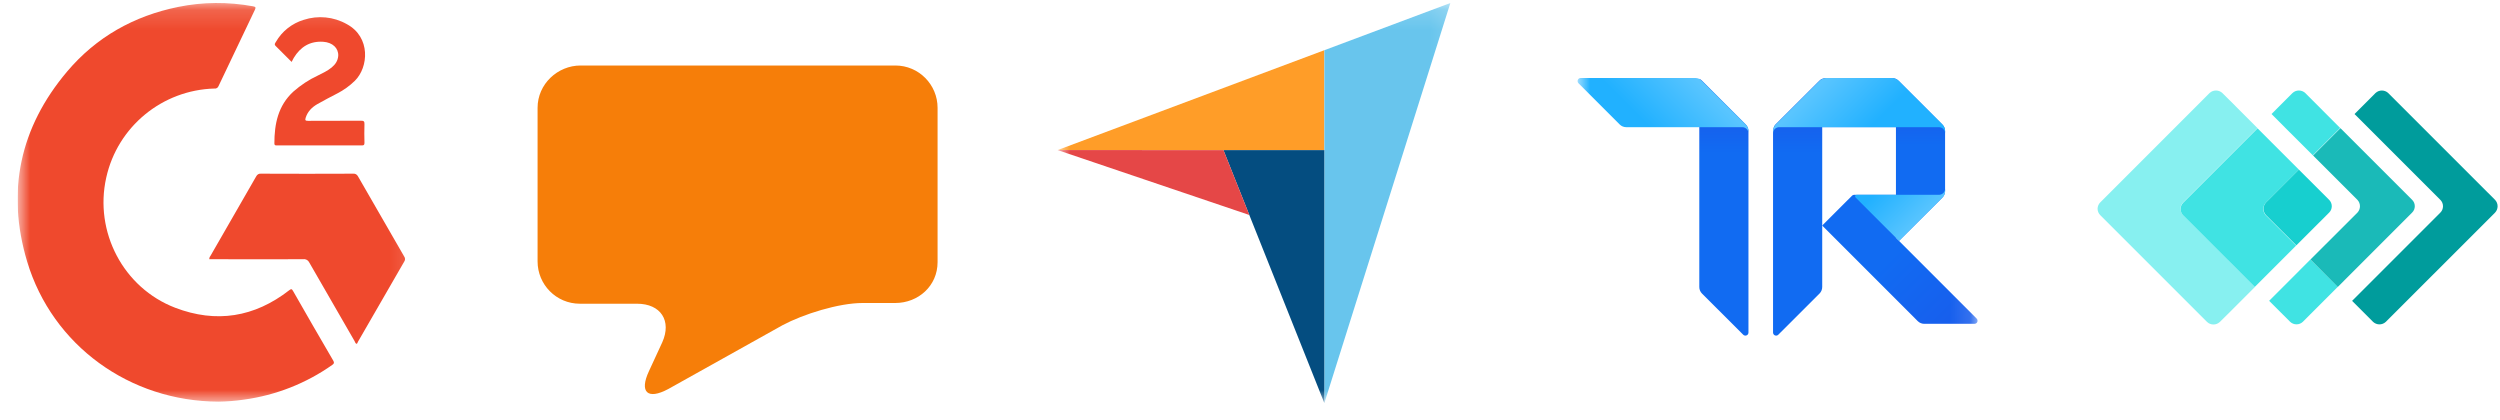
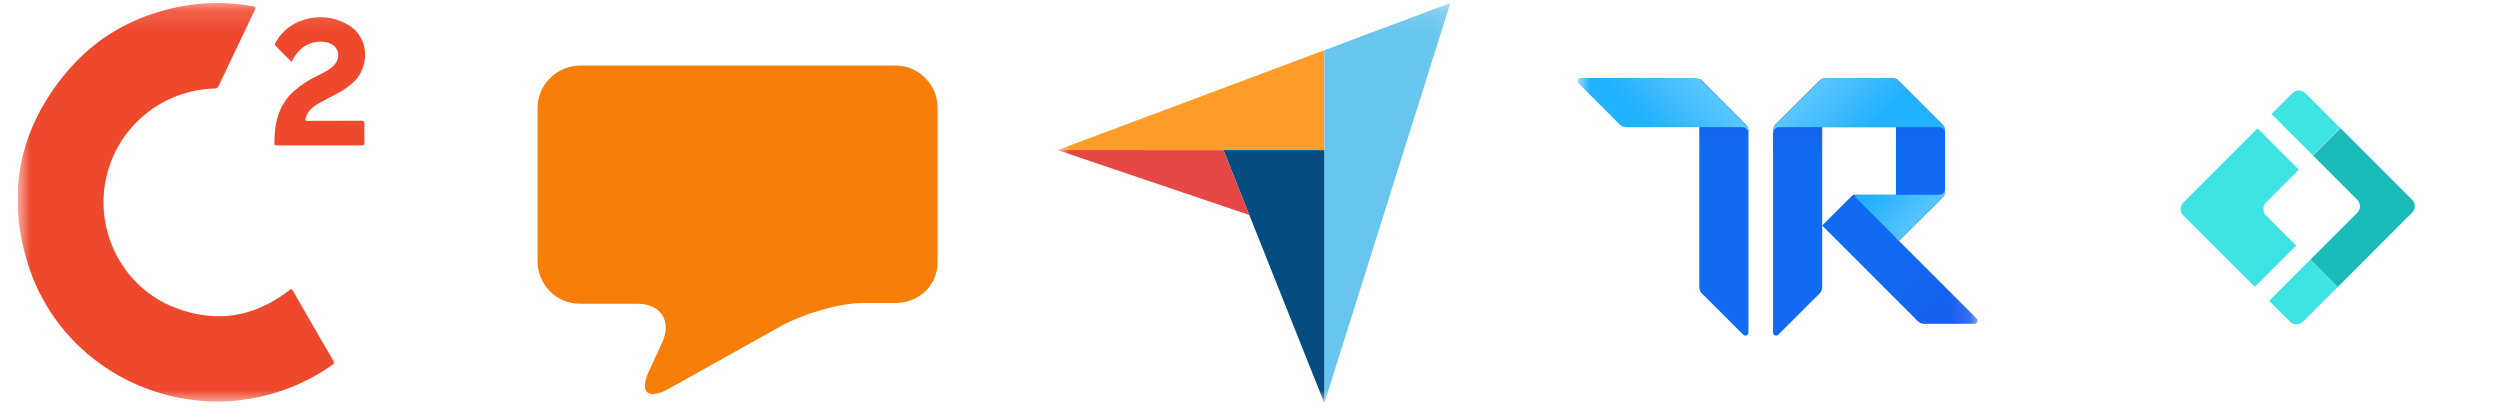
<svg xmlns="http://www.w3.org/2000/svg" width="125" height="21" viewBox="0 0 125 21" fill="none">
  <g clip-path="url(#clip0_1471_1079)">
    <mask id="mask0_1471_1079" style="mask-type:luminance" maskUnits="userSpaceOnUse" x="0" y="0" width="21" height="21">
      <path d="M20.879 0.15H0.879V20.15H20.879V0.15Z" fill="white" />
    </mask>
    <g mask="url(#mask0_1471_1079)">
      <path d="M10.925 20.082C6.484 20.069 2.619 17.269 1.358 13.081C0.307 9.578 0.991 6.372 3.36 3.572C4.817 1.849 6.699 0.797 8.904 0.347C10.139 0.094 11.413 0.087 12.654 0.315C12.794 0.341 12.794 0.379 12.743 0.493C12.135 1.76 11.527 3.033 10.925 4.307C10.893 4.389 10.811 4.44 10.722 4.427C8.112 4.497 5.875 6.334 5.312 8.881C4.703 11.593 6.167 14.393 8.758 15.387C10.811 16.173 12.724 15.863 14.46 14.513C14.549 14.444 14.587 14.431 14.65 14.545C15.315 15.711 15.987 16.876 16.665 18.036C16.722 18.137 16.703 18.181 16.614 18.245C15.303 19.17 13.788 19.765 12.198 19.981C11.774 20.044 11.349 20.076 10.925 20.082Z" fill="#EF492D" />
-       <path d="M17.823 17.193C17.766 17.161 17.753 17.104 17.728 17.054C16.968 15.742 16.214 14.431 15.46 13.119C15.409 13.011 15.289 12.942 15.168 12.961C13.66 12.967 12.159 12.961 10.651 12.961H10.461C10.461 12.904 10.48 12.847 10.518 12.803C11.285 11.472 12.045 10.148 12.811 8.817C12.856 8.729 12.944 8.672 13.046 8.684C14.585 8.691 16.125 8.691 17.664 8.684C17.759 8.672 17.855 8.729 17.899 8.817C18.665 10.154 19.438 11.491 20.211 12.828C20.262 12.898 20.268 12.992 20.218 13.069C19.438 14.412 18.665 15.755 17.892 17.098C17.88 17.136 17.867 17.18 17.823 17.193Z" fill="#EF492D" />
      <path d="M14.581 3.096C14.302 2.817 14.048 2.558 13.782 2.298C13.7 2.216 13.757 2.159 13.795 2.095C14.099 1.563 14.6 1.17 15.182 0.993C15.898 0.758 16.684 0.834 17.343 1.208C18.54 1.854 18.432 3.362 17.742 4.04C17.482 4.294 17.184 4.509 16.861 4.674C16.525 4.851 16.196 5.016 15.867 5.206C15.594 5.364 15.385 5.573 15.284 5.884C15.246 6.011 15.265 6.042 15.404 6.042C16.285 6.036 17.165 6.042 18.046 6.036C18.179 6.036 18.23 6.061 18.223 6.207C18.211 6.517 18.217 6.828 18.223 7.138C18.223 7.24 18.198 7.271 18.097 7.271C16.677 7.271 15.265 7.271 13.846 7.271C13.776 7.271 13.719 7.271 13.719 7.176C13.719 6.194 13.903 5.282 14.669 4.579C15.037 4.256 15.448 3.983 15.886 3.78C16.126 3.66 16.373 3.546 16.582 3.375C16.766 3.223 16.893 3.039 16.912 2.792C16.931 2.406 16.627 2.121 16.164 2.089C15.499 2.045 15.024 2.342 14.688 2.893C14.656 2.957 14.625 3.014 14.581 3.096Z" fill="#EF492D" />
    </g>
-     <path d="M26.879 5.39C26.879 4.203 27.881 3.275 29.031 3.275H44.764C45.951 3.275 46.879 4.24 46.879 5.39V13.108C46.879 14.296 45.912 15.15 44.762 15.15H43.129C41.941 15.15 40.163 15.706 39.124 16.262L33.41 19.453C32.37 20.01 31.962 19.602 32.445 18.563L33.113 17.116C33.595 16.04 33.038 15.186 31.851 15.186H28.994C27.806 15.186 26.879 14.222 26.879 13.071V5.39Z" fill="#F67E09" />
+     <path d="M26.879 5.39C26.879 4.203 27.881 3.275 29.031 3.275H44.764C45.951 3.275 46.879 4.24 46.879 5.39V13.108C46.879 14.296 45.912 15.15 44.762 15.15H43.129C41.941 15.15 40.163 15.706 39.124 16.262L33.41 19.453C32.37 20.01 31.962 19.602 32.445 18.563L33.113 17.116C33.595 16.04 33.038 15.186 31.851 15.186H28.994C27.806 15.186 26.879 14.222 26.879 13.071V5.39" fill="#F67E09" />
    <mask id="mask1_1471_1079" style="mask-type:luminance" maskUnits="userSpaceOnUse" x="52" y="0" width="21" height="21">
      <path d="M72.879 0.15H52.879V20.15H72.879V0.15Z" fill="white" />
    </mask>
    <g mask="url(#mask1_1471_1079)">
      <path d="M52.879 7.504L61.173 7.506L66.217 7.506V2.51L52.879 7.504Z" fill="#FF9D28" />
      <path d="M66.219 2.51V20.15L72.518 0.15L66.219 2.51Z" fill="#68C5ED" />
      <path d="M66.216 7.507L61.172 7.506L66.216 20.151V7.507Z" fill="#044D80" />
      <path d="M52.879 7.504L62.467 10.75L61.173 7.506L52.879 7.504Z" fill="#E54747" />
    </g>
    <mask id="mask2_1471_1079" style="mask-type:luminance" maskUnits="userSpaceOnUse" x="78" y="0" width="21" height="21">
      <path d="M98.879 0.15H78.879V20.15H98.879V0.15Z" fill="white" />
    </mask>
    <g mask="url(#mask2_1471_1079)">
      <path d="M84.965 3.941C85.015 3.965 85.061 3.996 85.1 4.035L87.287 6.223C87.33 6.266 87.364 6.317 87.388 6.373C87.411 6.429 87.423 6.489 87.423 6.549V16.628C87.423 16.658 87.414 16.688 87.397 16.713C87.381 16.738 87.357 16.758 87.329 16.769C87.301 16.781 87.27 16.784 87.241 16.778C87.211 16.773 87.184 16.758 87.162 16.737L85.099 14.677C85.013 14.59 84.965 14.473 84.965 14.351V3.941Z" fill="url(#paint0_linear_1471_1079)" />
      <path d="M90.977 4.041C91.015 4 91.061 3.966 91.111 3.941V14.349C91.111 14.41 91.099 14.47 91.076 14.526C91.053 14.583 91.019 14.634 90.976 14.677L88.913 16.737C88.892 16.758 88.865 16.773 88.836 16.778C88.806 16.784 88.776 16.781 88.748 16.77C88.72 16.759 88.697 16.739 88.68 16.715C88.662 16.69 88.653 16.661 88.652 16.631V6.546C88.654 6.426 88.701 6.312 88.786 6.226L90.974 4.041H90.977Z" fill="url(#paint1_linear_1471_1079)" />
      <path d="M94.951 12.045L94.797 11.892V9.74H92.709C92.669 9.74 92.63 9.756 92.602 9.785L91.109 11.277L95.89 16.059C95.977 16.144 96.093 16.192 96.214 16.191H98.725C98.755 16.191 98.785 16.182 98.81 16.165C98.835 16.148 98.855 16.125 98.866 16.097C98.878 16.069 98.881 16.038 98.875 16.009C98.87 15.979 98.855 15.951 98.834 15.93L94.951 12.045Z" fill="url(#paint2_linear_1471_1079)" />
      <path d="M91.299 3.9C91.238 3.901 91.178 3.914 91.123 3.939C91.067 3.963 91.017 3.998 90.975 4.042L88.784 6.224C88.746 6.262 88.715 6.307 88.691 6.356H94.797V11.888L94.95 12.042L97.118 9.881C97.205 9.795 97.254 9.678 97.254 9.555V6.551C97.254 6.429 97.205 6.312 97.118 6.225L94.93 4.042C94.844 3.955 94.727 3.907 94.605 3.907L91.299 3.9Z" fill="url(#paint3_linear_1471_1079)" />
      <path d="M85.097 4.042C85.055 3.998 85.004 3.963 84.948 3.938C84.892 3.914 84.832 3.901 84.771 3.9H79.034C79.003 3.9 78.973 3.909 78.948 3.926C78.922 3.943 78.902 3.967 78.891 3.995C78.879 4.023 78.876 4.054 78.882 4.084C78.888 4.114 78.903 4.142 78.924 4.163L80.985 6.224C81.071 6.31 81.189 6.359 81.311 6.359H87.115C87.196 6.359 87.275 6.391 87.332 6.449C87.39 6.507 87.422 6.585 87.422 6.666V6.551C87.422 6.429 87.373 6.312 87.287 6.225L85.097 4.042Z" fill="url(#paint4_linear_1471_1079)" />
      <path d="M90.974 4.042C91.017 3.998 91.067 3.962 91.124 3.938C91.18 3.914 91.24 3.901 91.302 3.9H94.607C94.729 3.901 94.846 3.949 94.933 4.036L97.121 6.224C97.164 6.267 97.198 6.318 97.221 6.374C97.244 6.43 97.256 6.49 97.256 6.551V6.666C97.256 6.585 97.224 6.507 97.166 6.449C97.108 6.391 97.03 6.359 96.949 6.359H88.96C88.878 6.359 88.8 6.391 88.742 6.449C88.685 6.507 88.652 6.585 88.652 6.666V6.551C88.652 6.429 88.701 6.312 88.787 6.225L90.974 4.042Z" fill="url(#paint5_linear_1471_1079)" />
      <path d="M97.257 9.433C97.257 9.514 97.224 9.592 97.167 9.65C97.109 9.708 97.031 9.74 96.95 9.74H92.831C92.816 9.74 92.801 9.744 92.788 9.753C92.775 9.761 92.765 9.774 92.76 9.788C92.754 9.802 92.752 9.818 92.756 9.833C92.759 9.848 92.766 9.861 92.777 9.872L94.952 12.045L97.122 9.881C97.208 9.795 97.257 9.678 97.257 9.556V9.433Z" fill="url(#paint6_linear_1471_1079)" />
    </g>
-     <path d="M124.753 9.993L119.411 4.652C119.325 4.571 119.211 4.526 119.093 4.526C118.975 4.526 118.861 4.571 118.775 4.652L117.726 5.702L122.018 9.994C122.06 10.036 122.093 10.085 122.116 10.14C122.138 10.194 122.15 10.253 122.15 10.312C122.15 10.371 122.138 10.43 122.116 10.485C122.093 10.539 122.06 10.589 122.018 10.63L117.605 15.043L118.654 16.093C118.74 16.174 118.854 16.219 118.972 16.219C119.091 16.219 119.204 16.174 119.29 16.093L124.754 10.63C124.835 10.544 124.88 10.43 124.88 10.312C124.88 10.194 124.835 10.08 124.754 9.994L124.753 9.993Z" fill="#009C9C" />
    <path d="M115.65 5.039L115.262 4.651C115.176 4.57 115.062 4.525 114.944 4.525C114.825 4.525 114.712 4.57 114.625 4.651L113.576 5.701L114.272 6.399L115.64 7.766L117.006 6.398L115.65 5.039ZM115.52 12.976L114.154 14.344L113.457 15.041L114.507 16.09C114.593 16.172 114.707 16.217 114.825 16.217C114.943 16.217 115.057 16.172 115.143 16.09L115.529 15.702L116.897 14.335L115.52 12.976Z" fill="#40E3E3" />
    <path d="M117.872 9.994C117.953 10.08 117.998 10.194 117.998 10.312C117.998 10.43 117.953 10.544 117.872 10.63L115.523 12.976L116.892 14.345L120.607 10.628C120.649 10.587 120.683 10.537 120.706 10.482C120.728 10.428 120.74 10.369 120.74 10.31C120.74 10.251 120.728 10.192 120.706 10.138C120.683 10.083 120.649 10.034 120.607 9.992L117.022 6.408L115.653 7.776L117.872 9.994Z" fill="#1ABAB8" />
-     <path d="M109.158 10.121L112.874 6.405L111.506 5.036L111.116 4.651C111.03 4.57 110.916 4.525 110.798 4.525C110.679 4.525 110.566 4.57 110.479 4.651L105.012 10.121C104.97 10.162 104.936 10.212 104.914 10.266C104.891 10.321 104.879 10.38 104.879 10.439C104.879 10.498 104.891 10.557 104.914 10.611C104.936 10.666 104.97 10.715 105.012 10.757L110.354 16.099C110.44 16.18 110.554 16.225 110.672 16.225C110.79 16.225 110.904 16.18 110.99 16.099L111.383 15.711L112.751 14.343L109.158 10.757C109.116 10.715 109.083 10.666 109.06 10.611C109.037 10.556 109.025 10.498 109.025 10.439C109.025 10.38 109.037 10.321 109.06 10.267C109.083 10.212 109.116 10.162 109.158 10.121Z" fill="#87F0F0" />
    <path d="M113.302 10.121L114.944 8.481L113.575 7.114L112.879 6.417L109.163 10.133C109.121 10.175 109.088 10.224 109.065 10.279C109.042 10.333 109.031 10.392 109.031 10.451C109.031 10.51 109.042 10.569 109.065 10.623C109.088 10.678 109.121 10.728 109.163 10.769L112.742 14.344L113.439 13.647L114.807 12.279L113.292 10.767C113.211 10.681 113.166 10.567 113.166 10.449C113.166 10.331 113.211 10.217 113.292 10.131" fill="#40E3E3" />
-     <path d="M113.303 10.758L114.817 12.269L116.457 10.63C116.499 10.588 116.532 10.539 116.555 10.484C116.577 10.429 116.589 10.371 116.589 10.312C116.589 10.252 116.577 10.194 116.555 10.139C116.532 10.085 116.499 10.035 116.457 9.993L114.944 8.481L113.303 10.121C113.222 10.207 113.176 10.321 113.176 10.439C113.176 10.558 113.222 10.672 113.303 10.758Z" fill="#17CFCF" />
  </g>
  <defs>
    <linearGradient id="paint0_linear_1471_1079" x1="86.178" y1="16.814" x2="86.178" y2="3.906" gradientUnits="userSpaceOnUse">
      <stop offset="0.71" stop-color="#116BF2" />
      <stop offset="1" stop-color="#1E50E5" />
    </linearGradient>
    <linearGradient id="paint1_linear_1471_1079" x1="89.865" y1="16.817" x2="89.865" y2="3.909" gradientUnits="userSpaceOnUse">
      <stop offset="0.71" stop-color="#116BF2" />
      <stop offset="1" stop-color="#1E50E5" />
    </linearGradient>
    <linearGradient id="paint2_linear_1471_1079" x1="92.443" y1="10.023" x2="98.436" y2="16.016" gradientUnits="userSpaceOnUse">
      <stop offset="0.41" stop-color="#116BF2" />
      <stop offset="1" stop-color="#185DEC" />
    </linearGradient>
    <linearGradient id="paint3_linear_1471_1079" x1="92.994" y1="12.003" x2="92.994" y2="3.816" gradientUnits="userSpaceOnUse">
      <stop offset="0.58" stop-color="#116BF2" />
      <stop offset="1" stop-color="#1E50E5" />
    </linearGradient>
    <linearGradient id="paint4_linear_1471_1079" x1="84.721" y1="3.741" x2="82.262" y2="6.199" gradientUnits="userSpaceOnUse">
      <stop offset="0.03" stop-color="#59C5FF" />
      <stop offset="0.99" stop-color="#21B1FF" />
    </linearGradient>
    <linearGradient id="paint5_linear_1471_1079" x1="90.724" y1="4.306" x2="93.182" y2="6.765" gradientUnits="userSpaceOnUse">
      <stop offset="0.04" stop-color="#59C5FF" />
      <stop offset="0.99" stop-color="#21B1FF" />
    </linearGradient>
    <linearGradient id="paint6_linear_1471_1079" x1="96.212" y1="10.851" x2="94.368" y2="9.007" gradientUnits="userSpaceOnUse">
      <stop offset="0.04" stop-color="#57C4FF" />
      <stop offset="0.99" stop-color="#21B1FF" />
    </linearGradient>
    <clipPath id="clip0_1471_1079">
      <rect width="124" height="20" fill="white" transform="translate(0.879 0.15)" />
    </clipPath>
  </defs>
</svg>